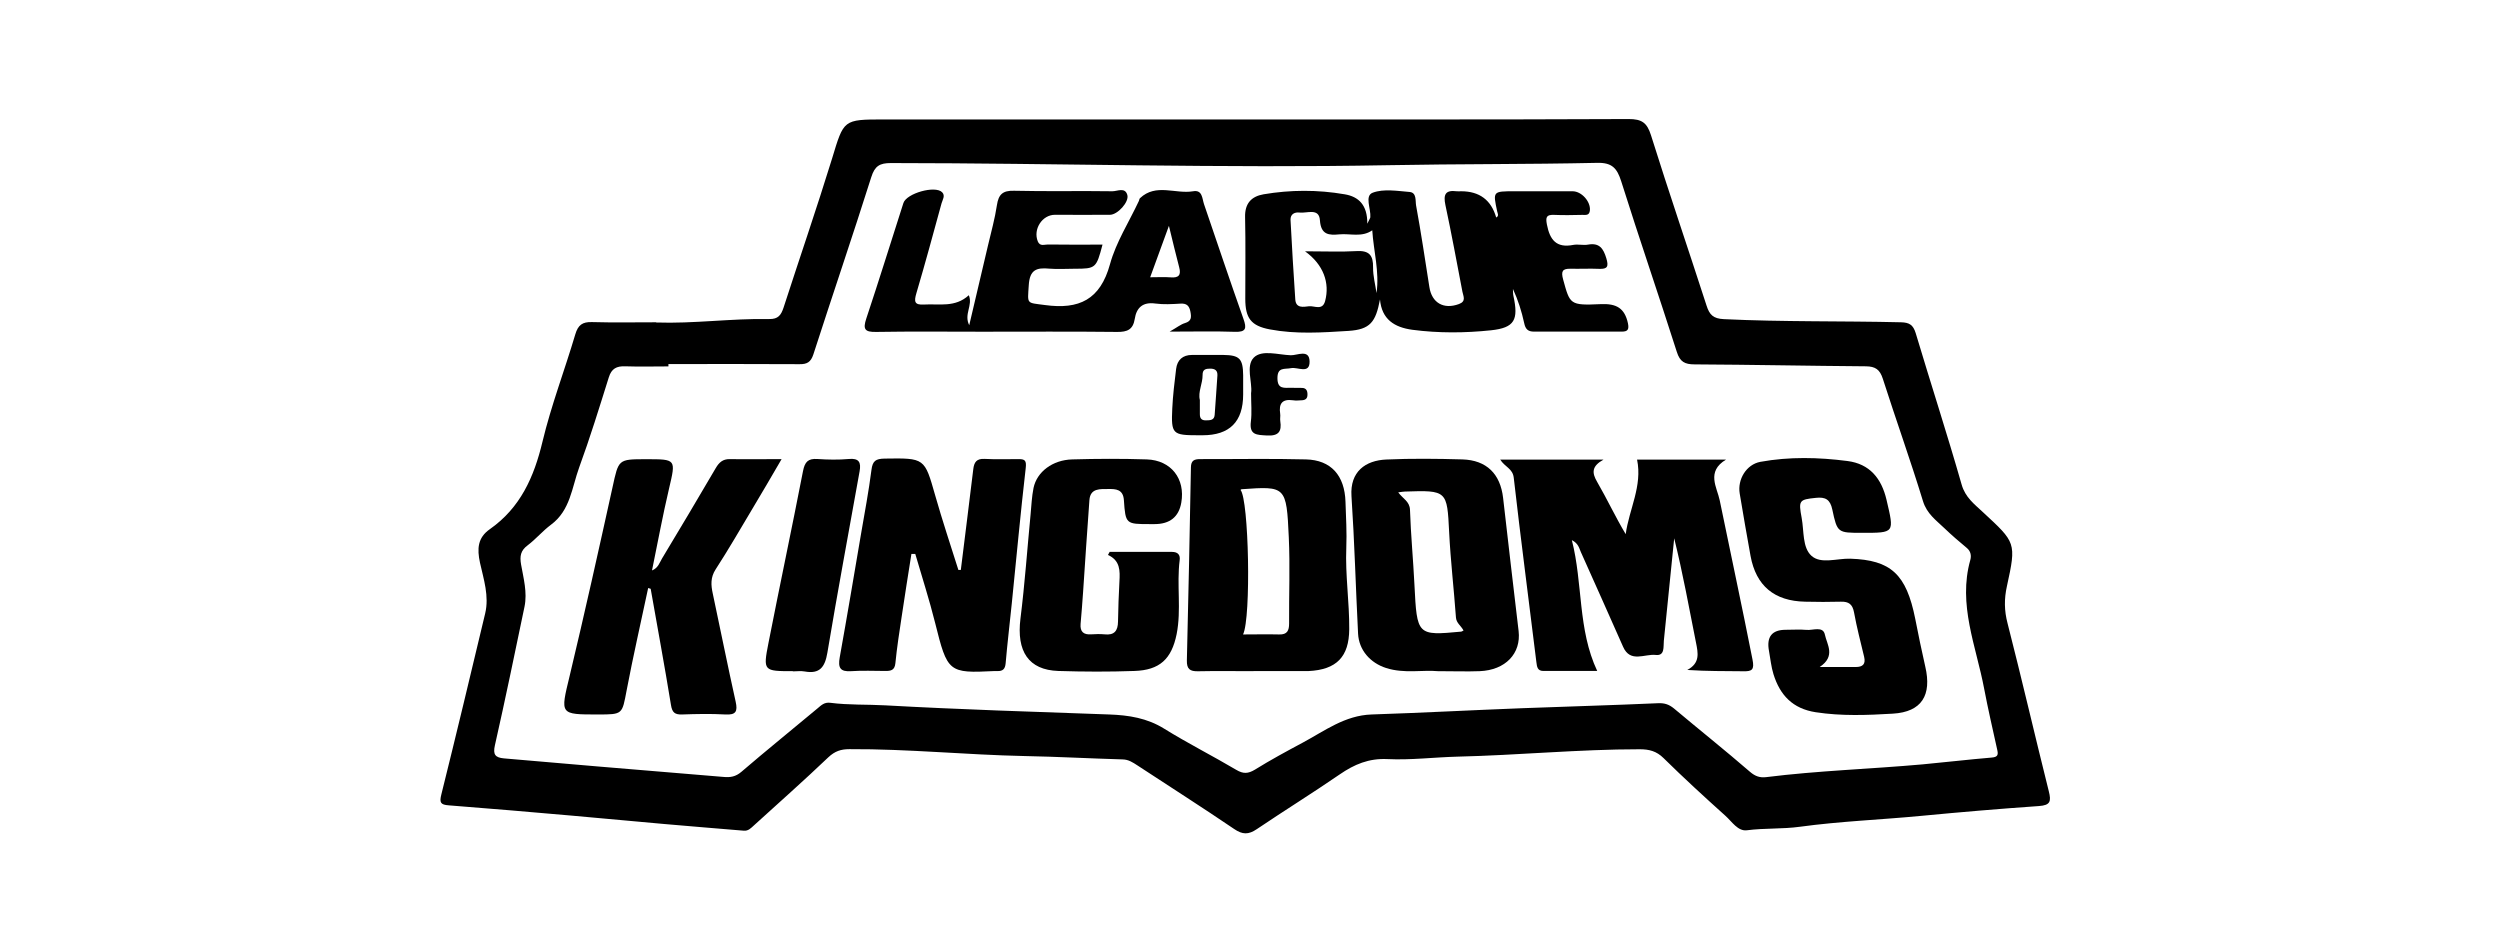
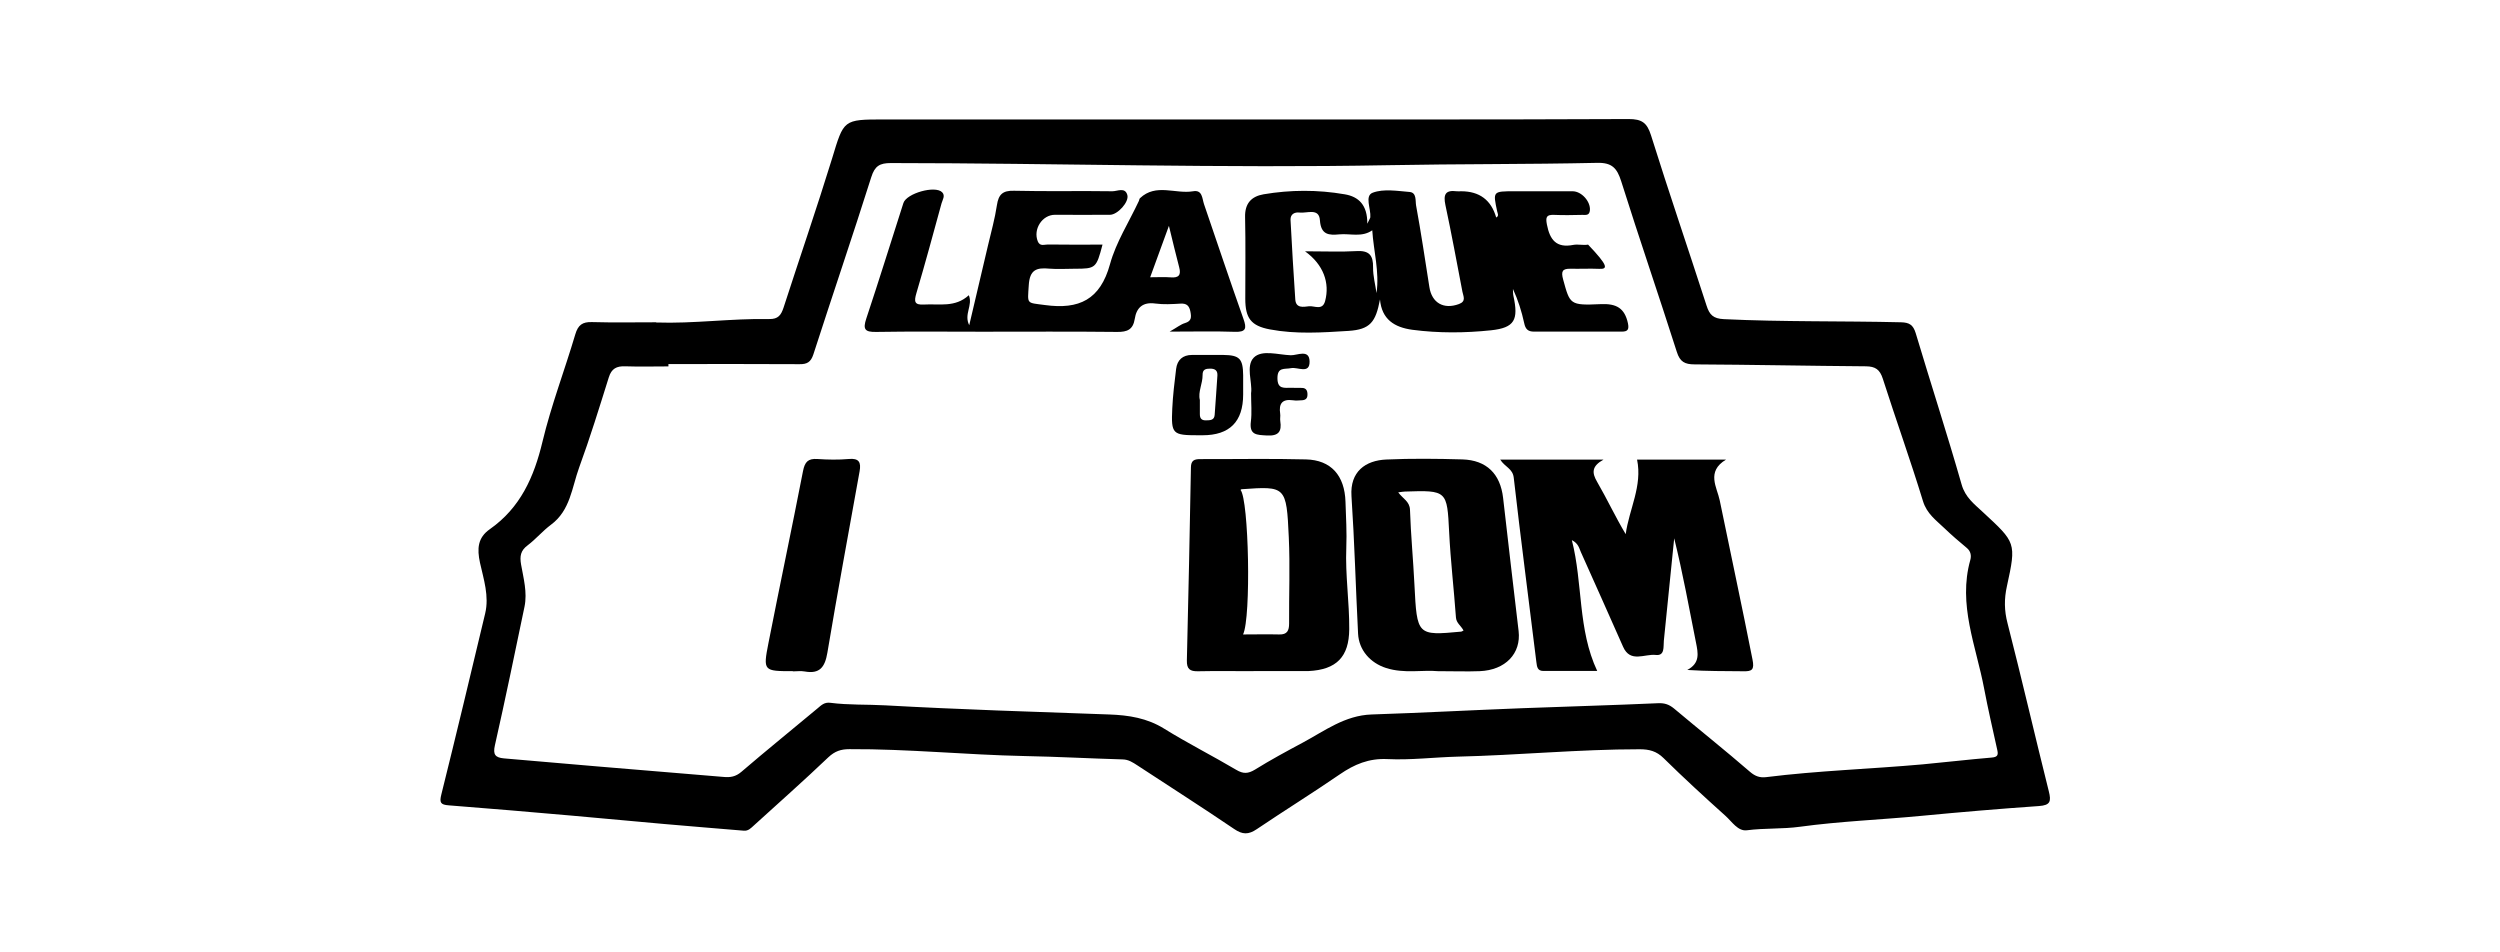
<svg xmlns="http://www.w3.org/2000/svg" width="210" height="80" viewBox="0 0 210 80" fill="none">
  <path d="M55.108 27.089C58.278 27.2 61.438 26.74 64.607 26.8C65.374 26.817 65.612 26.459 65.817 25.846C67.171 21.663 68.603 17.505 69.898 13.305C70.886 10.051 70.818 10.034 74.242 10.034C83.298 10.034 92.362 10.034 101.418 10.034C113.217 10.034 125.008 10.051 136.807 10C137.914 10 138.349 10.307 138.681 11.354C140.18 16.142 141.807 20.896 143.349 25.667C143.596 26.442 143.911 26.766 144.806 26.808C149.764 27.047 154.731 26.953 159.689 27.072C160.379 27.089 160.703 27.285 160.916 27.975C162.185 32.218 163.556 36.435 164.775 40.694C165.081 41.785 165.848 42.347 166.555 43.011C169.324 45.576 169.384 45.567 168.583 49.23C168.344 50.312 168.353 51.283 168.634 52.357C169.835 57.051 170.926 61.77 172.101 66.473C172.314 67.317 172.229 67.64 171.275 67.708C167.969 67.938 164.664 68.219 161.359 68.535C157.976 68.858 154.577 68.986 151.204 69.446C149.73 69.651 148.222 69.549 146.731 69.744C145.982 69.838 145.479 69.012 144.934 68.526C143.17 66.942 141.424 65.34 139.737 63.679C139.141 63.091 138.527 62.938 137.735 62.938C132.615 62.938 127.512 63.44 122.401 63.559C120.45 63.611 118.491 63.858 116.548 63.764C114.981 63.687 113.762 64.207 112.536 65.05C110.244 66.626 107.876 68.092 105.567 69.651C104.877 70.119 104.374 70.119 103.667 69.634C100.984 67.811 98.249 66.073 95.54 64.292C95.157 64.045 94.799 63.798 94.296 63.79C91.553 63.713 88.81 63.559 86.058 63.508C81.151 63.406 76.261 62.904 71.346 62.929C70.639 62.929 70.128 63.099 69.582 63.611C67.538 65.561 65.417 67.436 63.329 69.335C63.082 69.557 62.861 69.813 62.477 69.778C60.245 69.591 58.014 69.412 55.79 69.216C53.183 68.986 50.585 68.739 47.986 68.509C44.562 68.211 41.129 67.913 37.696 67.649C36.997 67.598 36.903 67.41 37.074 66.729C38.334 61.668 39.544 56.599 40.754 51.531C41.103 50.074 40.626 48.66 40.319 47.271C40.064 46.087 40.123 45.167 41.146 44.451C43.71 42.654 44.86 40.072 45.567 37.108C46.3 34.049 47.433 31.093 48.327 28.078C48.557 27.302 48.924 27.03 49.724 27.055C51.513 27.106 53.311 27.072 55.108 27.072V27.089ZM56.148 30.574C56.148 30.642 56.148 30.71 56.148 30.778C54.938 30.778 53.728 30.812 52.519 30.77C51.795 30.744 51.369 30.957 51.139 31.698C50.346 34.228 49.562 36.776 48.651 39.263C48.038 40.941 47.91 42.875 46.283 44.076C45.584 44.596 45.013 45.286 44.323 45.806C43.727 46.249 43.65 46.717 43.77 47.416C43.974 48.583 44.306 49.759 44.059 50.96C43.25 54.844 42.449 58.729 41.572 62.605C41.393 63.389 41.606 63.636 42.33 63.704C44.971 63.926 47.612 64.164 50.261 64.386C53.771 64.684 57.281 64.965 60.791 65.263C61.344 65.314 61.796 65.246 62.273 64.837C64.377 63.031 66.541 61.285 68.671 59.505C68.995 59.232 69.25 58.968 69.753 59.036C71.278 59.232 72.82 59.164 74.362 59.249C80.632 59.598 86.91 59.794 93.18 60.016C94.816 60.075 96.349 60.314 97.789 61.208C99.766 62.435 101.844 63.483 103.846 64.667C104.434 65.016 104.834 64.999 105.414 64.65C106.717 63.841 108.072 63.108 109.426 62.384C111.266 61.396 112.97 60.092 115.211 60.016C119.445 59.879 123.679 59.649 127.921 59.487C131.704 59.343 135.486 59.24 139.269 59.07C139.822 59.044 140.197 59.172 140.615 59.513C142.736 61.294 144.908 63.023 147.004 64.837C147.438 65.212 147.839 65.34 148.35 65.28C152.712 64.735 157.116 64.599 161.495 64.207C163.429 64.028 165.363 63.798 167.296 63.636C167.859 63.594 167.859 63.364 167.756 62.929C167.382 61.234 166.99 59.538 166.666 57.835C165.993 54.265 164.451 50.789 165.507 47.032C165.601 46.692 165.558 46.308 165.201 46.019C164.562 45.49 163.931 44.945 163.335 44.374C162.636 43.702 161.853 43.156 161.529 42.091C160.473 38.641 159.254 35.242 158.155 31.809C157.908 31.042 157.534 30.778 156.733 30.77C151.936 30.735 147.149 30.633 142.352 30.608C141.518 30.608 141.117 30.395 140.853 29.56C139.328 24.781 137.693 20.027 136.185 15.239C135.835 14.132 135.418 13.646 134.149 13.68C128.313 13.808 122.469 13.765 116.633 13.876C102.696 14.14 88.767 13.706 74.83 13.697C73.902 13.697 73.484 13.936 73.186 14.881C71.61 19.865 69.923 24.806 68.322 29.773C68.109 30.42 67.793 30.599 67.163 30.591C63.5 30.565 59.828 30.582 56.165 30.582L56.148 30.574Z" fill="black" />
-   <path d="M115.918 25.155C115.56 27.055 115.1 27.677 113.268 27.796C111.079 27.933 108.855 28.086 106.666 27.669C105.081 27.37 104.604 26.723 104.604 25.096C104.604 22.804 104.638 20.513 104.587 18.229C104.562 17.096 105.107 16.5 106.138 16.321C108.404 15.938 110.687 15.929 112.953 16.321C114.129 16.517 114.87 17.224 114.853 18.792C115.023 18.425 115.1 18.332 115.108 18.247C115.168 17.531 114.606 16.449 115.313 16.185C116.224 15.844 117.366 16.04 118.405 16.125C119.01 16.176 118.882 16.866 118.951 17.258C119.368 19.533 119.709 21.825 120.067 24.108C120.271 25.445 121.268 26.016 122.554 25.539C123.176 25.309 122.92 24.891 122.844 24.508C122.375 22.072 121.932 19.635 121.413 17.216C121.225 16.33 121.421 15.946 122.358 16.066C122.477 16.083 122.605 16.066 122.733 16.066C124.278 16.066 125.26 16.801 125.681 18.272C125.936 18.136 125.8 17.923 125.766 17.769C125.399 16.066 125.391 16.066 127.214 16.066C128.841 16.066 130.468 16.066 132.095 16.066C132.862 16.066 133.62 16.943 133.552 17.667C133.51 18.127 133.186 18.05 132.922 18.05C132.13 18.068 131.337 18.085 130.545 18.05C129.898 18.025 129.821 18.238 129.94 18.86C130.187 20.146 130.732 20.853 132.155 20.572C132.556 20.495 132.999 20.623 133.399 20.547C134.353 20.376 134.685 20.879 134.932 21.697C135.128 22.361 135.06 22.617 134.319 22.583C133.527 22.549 132.734 22.591 131.942 22.574C131.235 22.557 131.116 22.787 131.303 23.477C131.883 25.573 131.848 25.667 134.464 25.547C135.784 25.488 136.474 25.888 136.747 27.157C136.849 27.66 136.747 27.856 136.236 27.856C133.774 27.856 131.312 27.856 128.85 27.856C128.339 27.856 128.134 27.634 128.032 27.14C127.819 26.161 127.521 25.207 127.086 24.27C127.095 24.465 127.086 24.678 127.129 24.866C127.563 26.859 127.24 27.532 125.246 27.745C123.065 27.975 120.842 27.992 118.644 27.703C117.127 27.498 116.063 26.825 115.918 25.147V25.155ZM109.622 21.109C111.309 21.109 112.638 21.169 113.958 21.092C115.015 21.032 115.355 21.45 115.338 22.463C115.33 23.179 115.526 23.903 115.628 24.619C115.884 22.821 115.381 21.1 115.27 19.345C114.393 19.959 113.422 19.601 112.51 19.686C111.633 19.771 110.96 19.737 110.874 18.511C110.806 17.437 109.793 17.931 109.162 17.855C108.745 17.803 108.387 17.991 108.404 18.468C108.523 20.7 108.651 22.932 108.804 25.155C108.855 25.922 109.503 25.777 109.954 25.726C110.414 25.675 111.087 26.11 111.309 25.292C111.718 23.767 111.173 22.225 109.622 21.109Z" fill="black" />
+   <path d="M115.918 25.155C115.56 27.055 115.1 27.677 113.268 27.796C111.079 27.933 108.855 28.086 106.666 27.669C105.081 27.37 104.604 26.723 104.604 25.096C104.604 22.804 104.638 20.513 104.587 18.229C104.562 17.096 105.107 16.5 106.138 16.321C108.404 15.938 110.687 15.929 112.953 16.321C114.129 16.517 114.87 17.224 114.853 18.792C115.023 18.425 115.1 18.332 115.108 18.247C115.168 17.531 114.606 16.449 115.313 16.185C116.224 15.844 117.366 16.04 118.405 16.125C119.01 16.176 118.882 16.866 118.951 17.258C119.368 19.533 119.709 21.825 120.067 24.108C120.271 25.445 121.268 26.016 122.554 25.539C123.176 25.309 122.92 24.891 122.844 24.508C122.375 22.072 121.932 19.635 121.413 17.216C121.225 16.33 121.421 15.946 122.358 16.066C122.477 16.083 122.605 16.066 122.733 16.066C124.278 16.066 125.26 16.801 125.681 18.272C125.936 18.136 125.8 17.923 125.766 17.769C125.399 16.066 125.391 16.066 127.214 16.066C128.841 16.066 130.468 16.066 132.095 16.066C132.862 16.066 133.62 16.943 133.552 17.667C133.51 18.127 133.186 18.05 132.922 18.05C132.13 18.068 131.337 18.085 130.545 18.05C129.898 18.025 129.821 18.238 129.94 18.86C130.187 20.146 130.732 20.853 132.155 20.572C132.556 20.495 132.999 20.623 133.399 20.547C135.128 22.361 135.06 22.617 134.319 22.583C133.527 22.549 132.734 22.591 131.942 22.574C131.235 22.557 131.116 22.787 131.303 23.477C131.883 25.573 131.848 25.667 134.464 25.547C135.784 25.488 136.474 25.888 136.747 27.157C136.849 27.66 136.747 27.856 136.236 27.856C133.774 27.856 131.312 27.856 128.85 27.856C128.339 27.856 128.134 27.634 128.032 27.14C127.819 26.161 127.521 25.207 127.086 24.27C127.095 24.465 127.086 24.678 127.129 24.866C127.563 26.859 127.24 27.532 125.246 27.745C123.065 27.975 120.842 27.992 118.644 27.703C117.127 27.498 116.063 26.825 115.918 25.147V25.155ZM109.622 21.109C111.309 21.109 112.638 21.169 113.958 21.092C115.015 21.032 115.355 21.45 115.338 22.463C115.33 23.179 115.526 23.903 115.628 24.619C115.884 22.821 115.381 21.1 115.27 19.345C114.393 19.959 113.422 19.601 112.51 19.686C111.633 19.771 110.96 19.737 110.874 18.511C110.806 17.437 109.793 17.931 109.162 17.855C108.745 17.803 108.387 17.991 108.404 18.468C108.523 20.7 108.651 22.932 108.804 25.155C108.855 25.922 109.503 25.777 109.954 25.726C110.414 25.675 111.087 26.11 111.309 25.292C111.718 23.767 111.173 22.225 109.622 21.109Z" fill="black" />
  <path d="M125.996 38.607H134.694C133.689 39.169 133.714 39.715 134.157 40.473C134.983 41.895 135.682 43.403 136.559 44.869C136.841 42.782 137.974 40.831 137.514 38.607H144.985C143.298 39.621 144.235 40.941 144.457 42.032C145.368 46.487 146.331 50.926 147.208 55.39C147.387 56.276 147.166 56.404 146.416 56.386C144.891 56.369 143.366 56.386 141.731 56.276C142.821 55.696 142.642 54.87 142.463 53.976C141.884 51.062 141.356 48.14 140.632 45.218C140.342 48.089 140.052 50.951 139.763 53.822C139.712 54.333 139.865 55.109 139.073 55.015C138.144 54.913 136.943 55.705 136.338 54.325C135.162 51.675 133.987 49.026 132.794 46.377C132.649 46.053 132.59 45.652 132.036 45.371C132.973 49.043 132.521 52.86 134.166 56.361C132.786 56.361 131.218 56.361 129.651 56.361C129.139 56.361 129.105 56.012 129.054 55.603C128.424 50.44 127.742 45.286 127.154 40.123C127.069 39.357 126.405 39.229 126.013 38.599L125.996 38.607Z" fill="black" />
  <path d="M92.609 20.555C92.09 22.532 92.039 22.574 90.267 22.574C89.56 22.574 88.844 22.625 88.137 22.566C87.064 22.463 86.493 22.659 86.416 23.963C86.314 25.59 86.195 25.411 87.779 25.624C90.65 26.016 92.422 25.172 93.24 22.191C93.751 20.334 94.841 18.647 95.668 16.875C95.702 16.798 95.702 16.696 95.762 16.645C97.099 15.376 98.743 16.321 100.226 16.066C101.009 15.929 100.975 16.671 101.137 17.148C102.236 20.368 103.318 23.588 104.451 26.791C104.724 27.566 104.69 27.907 103.727 27.873C102.023 27.813 100.311 27.856 98.249 27.856C98.88 27.498 99.186 27.243 99.535 27.14C100.098 26.97 100.081 26.646 99.996 26.186C99.902 25.692 99.689 25.471 99.161 25.505C98.454 25.547 97.73 25.59 97.039 25.496C95.983 25.351 95.463 25.854 95.319 26.791C95.174 27.686 94.697 27.89 93.845 27.882C90.045 27.839 86.246 27.864 82.455 27.864C79.499 27.864 76.551 27.831 73.595 27.882C72.641 27.899 72.47 27.66 72.769 26.757C73.842 23.537 74.847 20.291 75.886 17.054C76.151 16.236 78.561 15.554 79.141 16.151C79.422 16.44 79.175 16.781 79.09 17.079C78.4 19.601 77.718 22.123 76.977 24.627C76.772 25.326 76.798 25.633 77.624 25.581C78.894 25.505 80.231 25.854 81.381 24.798C81.739 25.658 80.947 26.382 81.415 27.319C81.969 24.977 82.48 22.796 82.992 20.615C83.255 19.49 83.571 18.374 83.741 17.233C83.877 16.33 84.227 15.997 85.181 16.023C87.933 16.091 90.693 16.023 93.444 16.066C93.862 16.066 94.509 15.699 94.697 16.381C94.859 16.969 93.879 18.034 93.248 18.042C91.707 18.059 90.156 18.042 88.614 18.042C87.541 18.042 86.765 19.26 87.174 20.274C87.353 20.726 87.745 20.53 88.026 20.538C89.526 20.564 91.025 20.547 92.618 20.547L92.609 20.555ZM98.189 18.971C97.61 20.564 97.142 21.85 96.614 23.29C97.278 23.29 97.806 23.256 98.334 23.298C99.016 23.358 99.229 23.102 99.05 22.446C98.769 21.39 98.522 20.325 98.189 18.971Z" fill="black" />
-   <path d="M54.444 49.401C53.839 52.263 53.183 55.117 52.638 57.988C52.255 59.999 52.323 60.016 50.261 60.016C46.99 60.016 47.066 60.033 47.85 56.778C49.111 51.505 50.287 46.215 51.454 40.924C51.965 38.59 51.914 38.573 54.248 38.573C56.821 38.573 56.778 38.565 56.199 41.044C55.671 43.284 55.253 45.559 54.768 47.919C55.287 47.714 55.407 47.254 55.611 46.913C57.127 44.392 58.644 41.853 60.126 39.314C60.407 38.837 60.723 38.556 61.302 38.565C62.673 38.59 64.045 38.565 65.655 38.565C64.786 40.055 64.011 41.393 63.21 42.722C62.188 44.434 61.191 46.164 60.109 47.833C59.675 48.506 59.717 49.145 59.871 49.852C60.518 52.885 61.123 55.918 61.796 58.942C61.975 59.76 61.822 60.067 60.927 60.016C59.717 59.947 58.508 59.973 57.298 60.016C56.693 60.033 56.463 59.862 56.361 59.215C55.833 55.961 55.228 52.715 54.657 49.46C54.589 49.435 54.521 49.418 54.444 49.392V49.401Z" fill="black" />
-   <path d="M152.865 56.029C154.066 56.029 154.969 56.029 155.881 56.029C156.469 56.029 156.733 55.79 156.588 55.177C156.29 53.933 155.966 52.689 155.736 51.428C155.608 50.755 155.293 50.525 154.637 50.542C153.64 50.568 152.635 50.568 151.63 50.542C149.04 50.491 147.507 49.205 147.046 46.7C146.731 44.954 146.425 43.207 146.135 41.453C145.939 40.285 146.68 39.016 147.873 38.794C150.301 38.352 152.763 38.411 155.191 38.726C157.039 38.965 158.045 40.166 158.471 41.998C159.118 44.775 159.178 44.758 156.417 44.758C154.373 44.758 154.33 44.766 153.913 42.798C153.734 41.947 153.325 41.734 152.541 41.819C151.119 41.964 151.068 42.032 151.34 43.506C151.545 44.605 151.391 45.985 152.158 46.683C152.95 47.407 154.313 46.896 155.421 46.93C158.837 47.041 160.132 48.225 160.882 51.991C161.146 53.328 161.418 54.666 161.725 56.003C162.279 58.389 161.435 59.803 158.999 59.947C156.852 60.075 154.688 60.16 152.524 59.828C150.582 59.53 149.517 58.389 148.972 56.633C148.776 56.003 148.716 55.339 148.597 54.691C148.37 53.498 148.838 52.902 150.003 52.902C150.59 52.902 151.178 52.86 151.758 52.911C152.294 52.962 153.138 52.57 153.291 53.311C153.461 54.137 154.22 55.109 152.865 56.02V56.029Z" fill="black" />
-   <path d="M80.708 47.884C81.058 45.056 81.415 42.236 81.756 39.408C81.824 38.829 82.029 38.513 82.702 38.547C83.656 38.599 84.619 38.565 85.581 38.565C86.109 38.565 86.229 38.701 86.161 39.314C85.726 43.088 85.377 46.879 84.993 50.662C84.823 52.348 84.619 54.027 84.474 55.714C84.431 56.199 84.235 56.386 83.775 56.369C83.69 56.369 83.605 56.369 83.528 56.369C79.669 56.565 79.584 56.472 78.553 52.331C78.067 50.38 77.445 48.464 76.883 46.53C76.772 46.53 76.67 46.53 76.559 46.53C76.287 48.285 75.997 50.031 75.742 51.786C75.546 53.09 75.341 54.393 75.213 55.705C75.154 56.301 74.839 56.361 74.387 56.361C73.424 56.361 72.462 56.31 71.508 56.378C70.562 56.446 70.383 56.08 70.537 55.219C71.158 51.769 71.738 48.31 72.326 44.852C72.632 43.063 72.973 41.274 73.203 39.468C73.297 38.709 73.569 38.539 74.293 38.522C77.693 38.471 77.659 38.462 78.561 41.631C79.158 43.727 79.848 45.797 80.504 47.876H80.717L80.708 47.884Z" fill="black" />
  <path d="M105.277 56.378C103.735 56.378 102.185 56.352 100.643 56.386C99.953 56.404 99.68 56.199 99.697 55.475C99.834 50.065 99.936 44.664 100.038 39.255C100.047 38.684 100.311 38.565 100.813 38.565C103.778 38.573 106.743 38.513 109.699 38.59C111.812 38.641 112.953 39.945 113.021 42.151C113.064 43.437 113.141 44.732 113.089 46.019C112.996 48.31 113.354 50.576 113.336 52.86C113.319 55.168 112.272 56.259 109.912 56.369C109.869 56.369 109.827 56.369 109.784 56.369C108.285 56.369 106.777 56.369 105.277 56.369V56.378ZM104.204 41.154C104.903 41.964 105.107 51.871 104.417 53.294C105.448 53.294 106.445 53.269 107.441 53.294C108.131 53.32 108.285 52.962 108.285 52.374C108.268 49.963 108.37 47.552 108.259 45.141C108.063 40.831 108.012 40.831 104.298 41.095C104.264 41.095 104.238 41.129 104.213 41.146L104.204 41.154Z" fill="black" />
  <path d="M120.774 56.378C119.504 56.259 117.954 56.599 116.437 56.114C115.1 55.688 114.146 54.606 114.078 53.226C113.882 49.375 113.779 45.516 113.524 41.674C113.388 39.612 114.7 38.675 116.454 38.599C118.576 38.505 120.705 38.53 122.835 38.59C124.88 38.65 126.03 39.817 126.26 41.819C126.677 45.55 127.129 49.273 127.563 53.004C127.785 54.896 126.456 56.293 124.292 56.378C123.21 56.42 122.128 56.378 120.782 56.378H120.774ZM122.937 52.962C122.707 52.536 122.333 52.34 122.299 51.863C122.128 49.477 121.847 47.092 121.728 44.698C121.557 41.214 121.557 41.171 118.013 41.291C117.869 41.291 117.724 41.325 117.451 41.359C117.843 41.895 118.414 42.117 118.439 42.824C118.508 44.928 118.712 47.032 118.814 49.137C119.027 53.371 119.036 53.405 122.742 53.056C122.784 53.056 122.818 53.021 122.937 52.962Z" fill="black" />
-   <path d="M93.231 46.359C94.969 46.359 96.707 46.359 98.445 46.359C98.939 46.359 99.152 46.606 99.093 47.05C98.829 49.12 99.246 51.207 98.837 53.269C98.411 55.364 97.414 56.293 95.284 56.361C93.155 56.438 91.025 56.429 88.895 56.361C86.391 56.276 85.377 54.708 85.718 51.965C86.084 49.051 86.288 46.121 86.57 43.199C86.638 42.458 86.672 41.708 86.817 40.984C87.098 39.638 88.41 38.633 90.071 38.59C92.158 38.53 94.245 38.522 96.332 38.59C98.377 38.658 99.578 40.226 99.229 42.219C99.019 43.423 98.269 44.025 96.98 44.025C96.852 44.025 96.733 44.025 96.605 44.025C94.577 44.025 94.543 44.025 94.407 42.015C94.347 41.086 93.709 41.069 93.104 41.078C92.431 41.086 91.587 40.984 91.511 42.006C91.315 44.571 91.161 47.135 90.982 49.699C90.923 50.611 90.846 51.514 90.769 52.417C90.718 53.072 91.025 53.328 91.655 53.285C92.03 53.26 92.414 53.251 92.78 53.285C93.606 53.379 93.904 52.987 93.913 52.212C93.93 51.088 93.973 49.963 94.032 48.847C94.083 47.953 94.109 47.092 93.07 46.615C93.121 46.53 93.172 46.436 93.214 46.351L93.231 46.359Z" fill="black" />
  <path d="M66.601 56.378C64.139 56.378 64.088 56.369 64.548 54.027C65.493 49.205 66.516 44.392 67.453 39.57C67.606 38.794 67.879 38.505 68.662 38.556C69.531 38.616 70.417 38.633 71.286 38.556C72.164 38.471 72.343 38.837 72.206 39.595C71.295 44.673 70.349 49.75 69.497 54.844C69.293 56.037 68.858 56.633 67.597 56.404C67.274 56.344 66.933 56.395 66.601 56.395V56.378Z" fill="black" />
  <path d="M104.425 33.138C104.425 35.421 103.29 36.562 101.018 36.562C100.89 36.562 100.771 36.562 100.643 36.562C98.488 36.562 98.368 36.46 98.471 34.313C98.522 33.206 98.658 32.099 98.794 30.991C98.888 30.233 99.348 29.815 100.132 29.815C101.009 29.815 101.878 29.807 102.756 29.815C104.127 29.832 104.408 30.131 104.425 31.519C104.425 32.056 104.425 32.601 104.425 33.138ZM100.788 33.589C100.788 34.041 100.788 34.416 100.788 34.791C100.788 35.148 100.933 35.319 101.308 35.31C101.648 35.302 101.998 35.31 102.032 34.85C102.117 33.751 102.185 32.644 102.262 31.545C102.287 31.119 102.057 30.965 101.657 30.965C101.29 30.965 101.009 31.025 101.018 31.494C101.026 32.235 100.617 32.925 100.788 33.598V33.589Z" fill="black" />
  <path d="M105.098 32.984C105.201 32.107 104.638 30.744 105.311 30.045C105.993 29.347 107.365 29.807 108.429 29.841C108.966 29.858 109.98 29.304 110.005 30.352C110.031 31.46 109 30.812 108.455 30.923C107.901 31.034 107.305 30.812 107.305 31.766C107.305 32.737 107.91 32.559 108.472 32.576C108.762 32.576 109.051 32.576 109.35 32.584C109.733 32.584 109.835 32.831 109.827 33.163C109.827 33.479 109.656 33.606 109.358 33.623C109.111 33.632 108.855 33.666 108.608 33.623C107.705 33.496 107.407 33.905 107.535 34.748C107.569 34.952 107.509 35.165 107.543 35.37C107.68 36.256 107.399 36.639 106.41 36.58C105.584 36.529 104.928 36.562 105.073 35.413C105.167 34.68 105.09 33.922 105.09 32.976L105.098 32.984Z" fill="black" />
</svg>